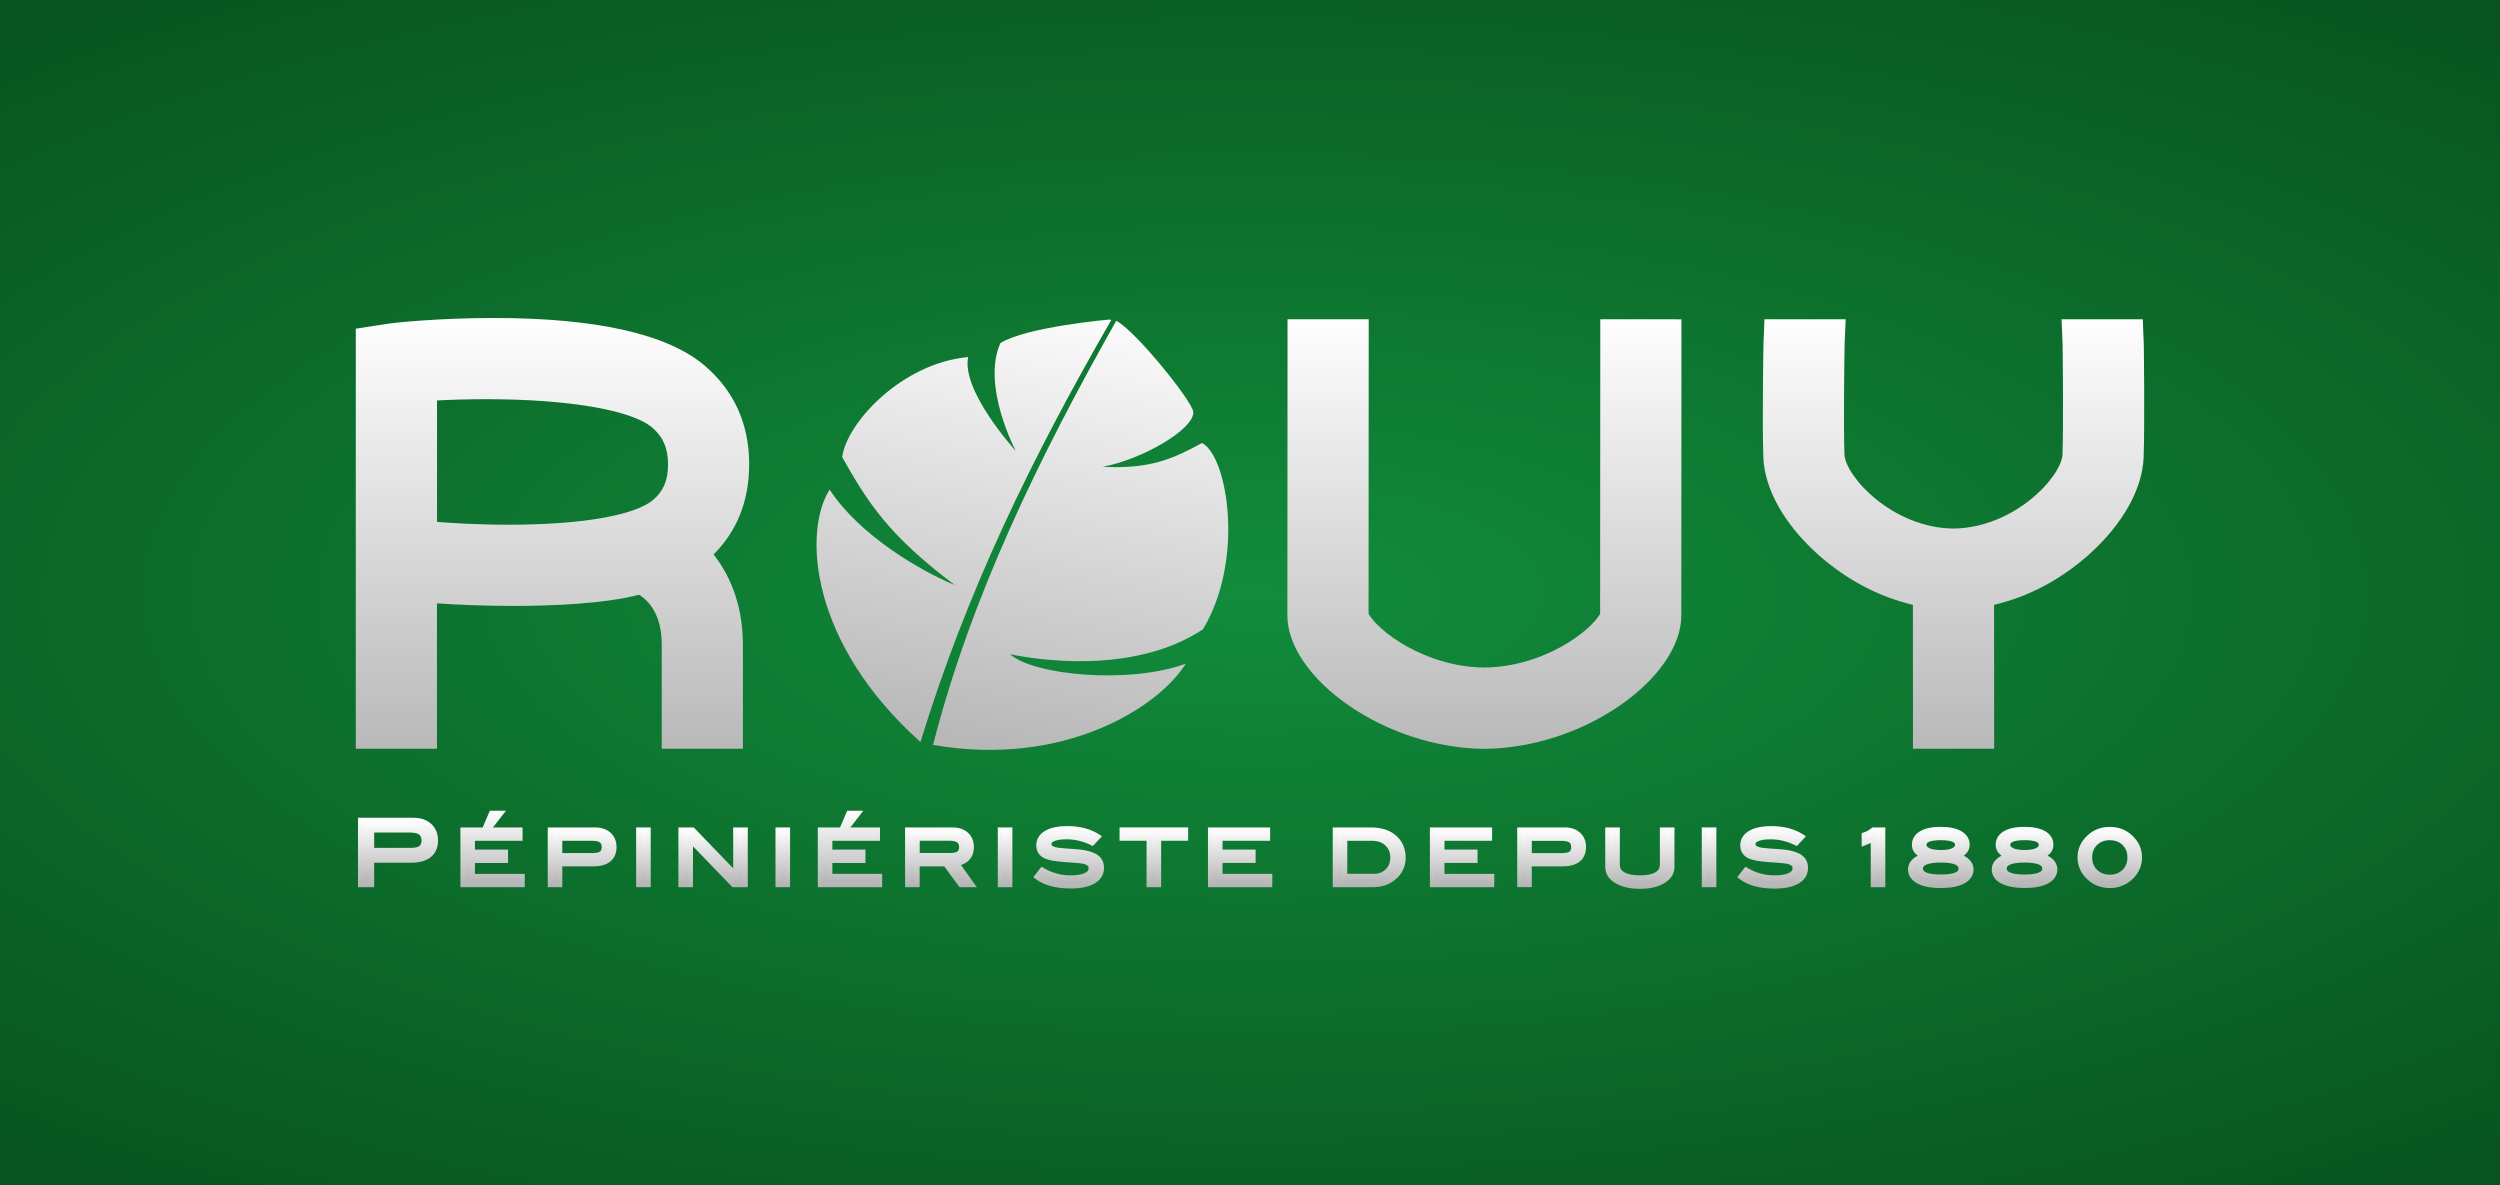
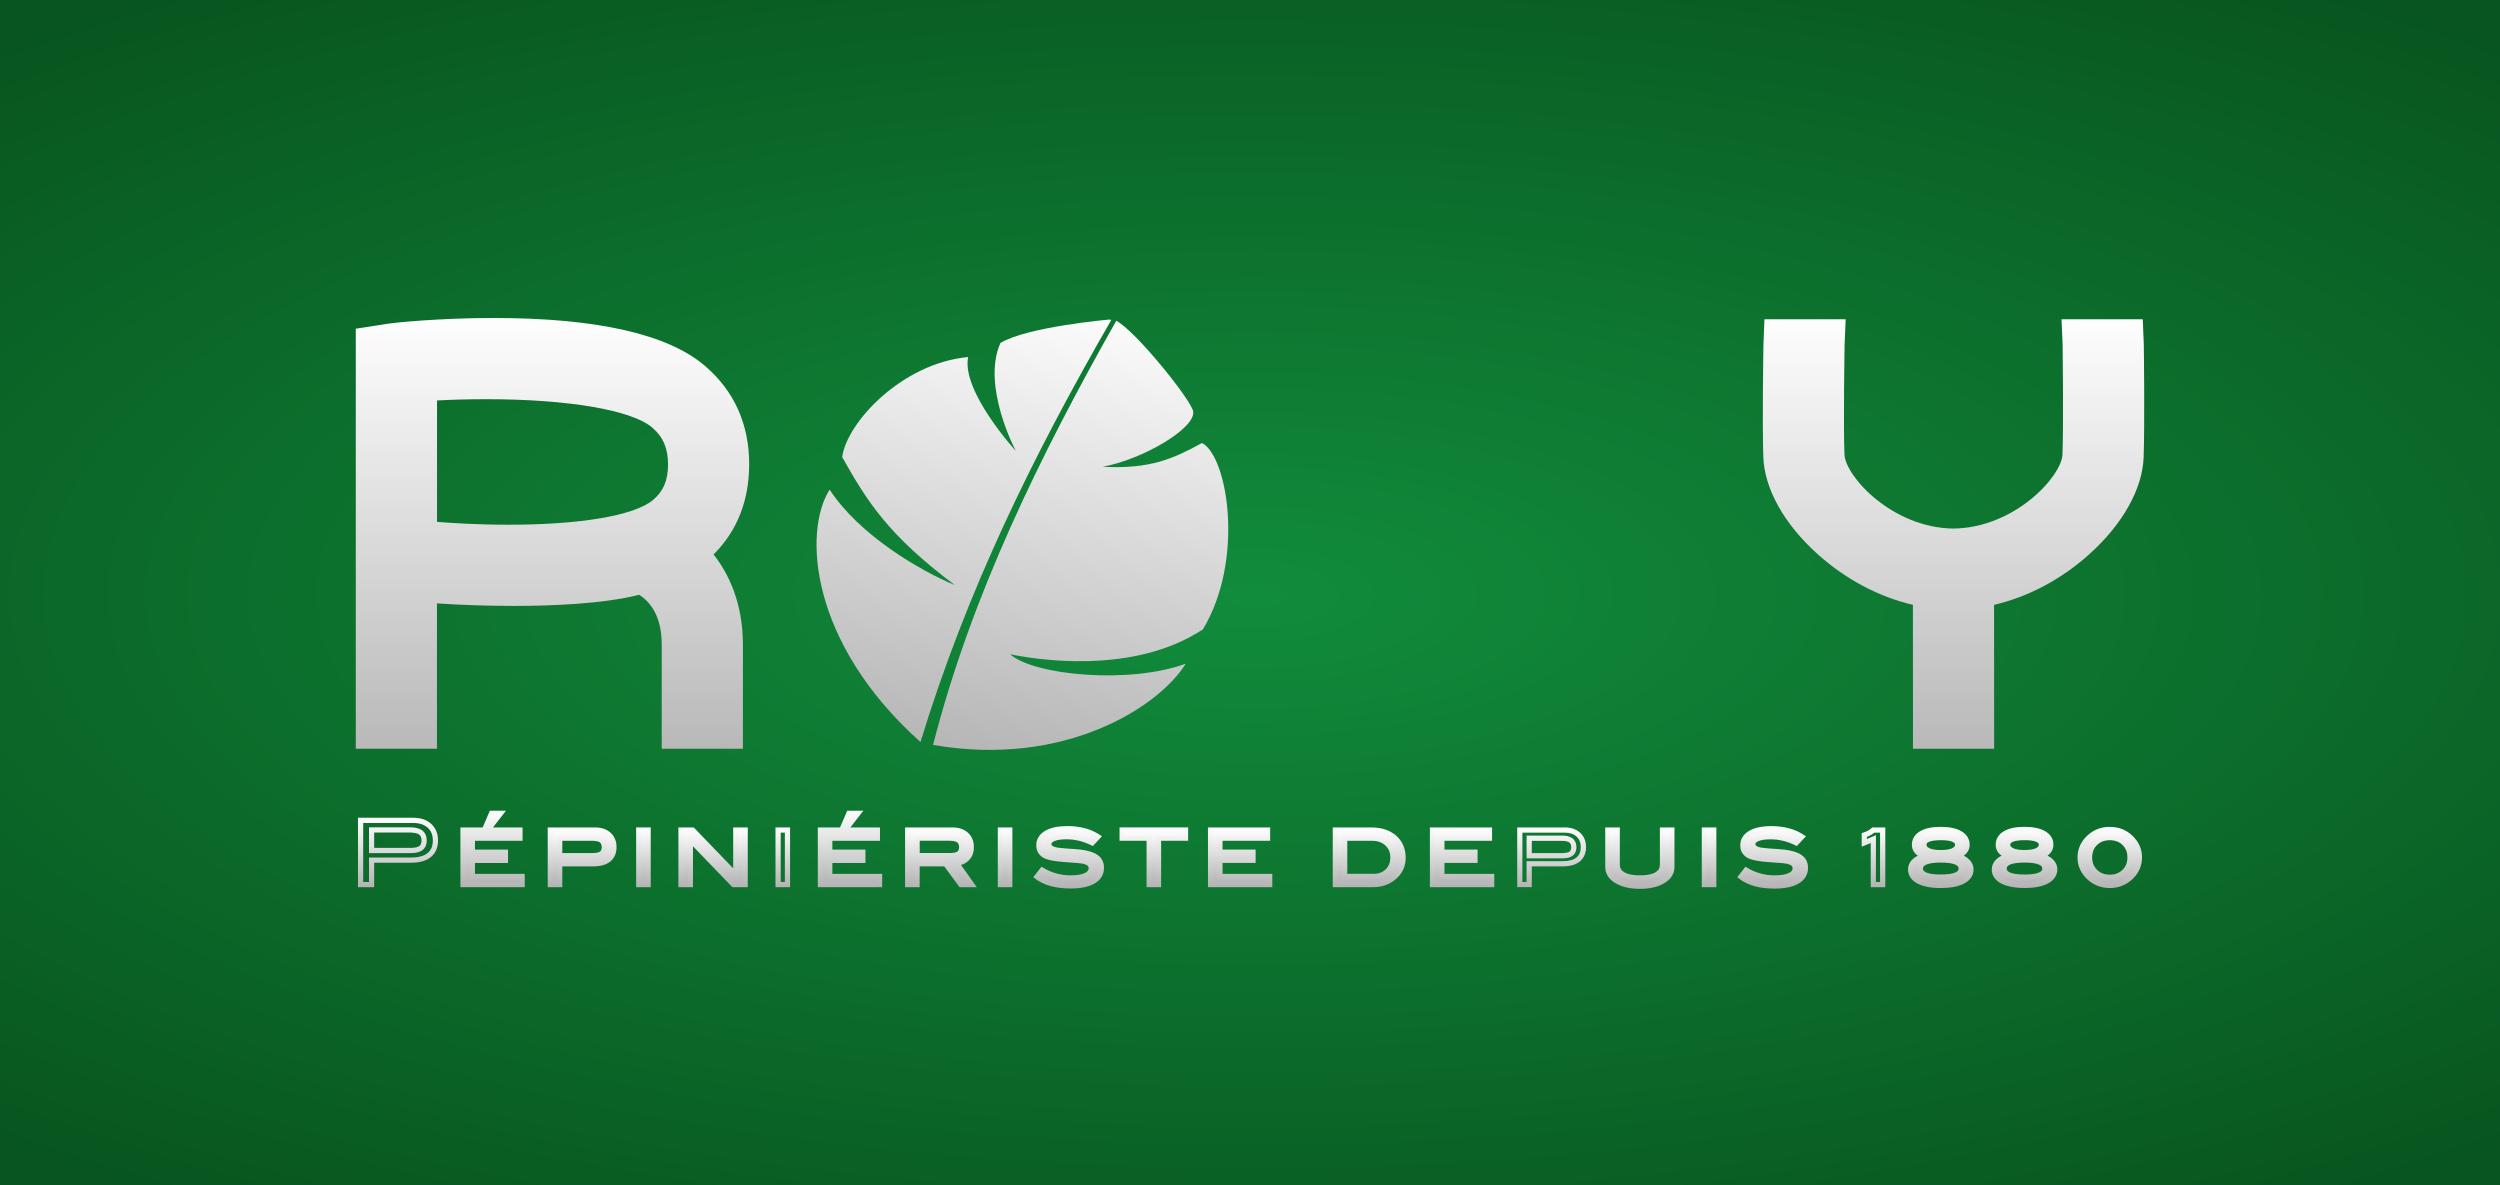
<svg xmlns="http://www.w3.org/2000/svg" xmlns:xlink="http://www.w3.org/1999/xlink" viewBox="0 0 800.81 379.72">
  <rect x="0" y="0" width="800.81" height="379.72" fill="#333333" stroke="none" />
  <defs>
    <style>.cls-1 {
fill: url(#linear-gradient-38);
}
.cls-1, .cls-2, .cls-3, .cls-4, .cls-5, .cls-6, .cls-7, .cls-8, .cls-9, .cls-10, .cls-11, .cls-12, .cls-13, .cls-14, .cls-15, .cls-16, .cls-17, .cls-18, .cls-19, .cls-20, .cls-21, .cls-22, .cls-23, .cls-24, .cls-25, .cls-26, .cls-27, .cls-28, .cls-29, .cls-30, .cls-31, .cls-32, .cls-33, .cls-34, .cls-35, .cls-36, .cls-37, .cls-38, .cls-39, .cls-40, .cls-41, .cls-42, .cls-43, .cls-44, .cls-45, .cls-46, .cls-47, .cls-48, .cls-49, .cls-50 {
stroke-width: 0px;
}
.cls-2 {
fill: url(#linear-gradient-12);
}
.cls-3 {
fill: url(#linear-gradient-17);
}
.cls-4 {
fill: url(#linear-gradient-19);
}
.cls-5 {
fill: url(#linear-gradient-33);
}
.cls-6 {
fill: url(#linear-gradient);
}
.cls-7 {
fill: url(#linear-gradient-21);
}
.cls-8 {
fill: url(#linear-gradient-6);
}
.cls-9 {
fill: url(#linear-gradient-42);
}
.cls-10 {
fill: url(#linear-gradient-15);
}
.cls-11 {
fill: url(#linear-gradient-11);
}
.cls-12 {
fill: url(#linear-gradient-5);
}
.cls-13 {
fill: url(#linear-gradient-31);
}
.cls-14 {
fill: url(#linear-gradient-34);
}
.cls-15 {
fill: url(#linear-gradient-41);
}
.cls-16 {
fill: url(#linear-gradient-40);
}
.cls-17 {
fill: url(#linear-gradient-13);
}
.cls-18 {
fill: url(#linear-gradient-23);
}
.cls-19 {
fill: url(#linear-gradient-25);
}
.cls-20 {
fill: url(#linear-gradient-43);
}
.cls-21 {
fill: url(#linear-gradient-16);
}
.cls-22 {
fill: url(#linear-gradient-22);
}
.cls-23 {
fill: url(#linear-gradient-35);
}
.cls-24 {
fill: url(#linear-gradient-32);
}
.cls-25 {
fill: url(#linear-gradient-20);
}
.cls-26 {
fill: url(#linear-gradient-14);
}
.cls-27 {
fill: url(#linear-gradient-2);
}
.cls-28 {
fill: url(#linear-gradient-45);
}
.cls-29 {
fill: url(#linear-gradient-7);
}
.cls-30 {
fill: url(#linear-gradient-39);
}
.cls-31 {
fill: url(#linear-gradient-3);
}
.cls-32 {
fill: url(#linear-gradient-9);
}
.cls-33 {
fill: url(#linear-gradient-27);
}
.cls-34 {
fill: url(#radial-gradient);
}
.cls-35 {
fill: url(#linear-gradient-36);
}
.cls-36 {
fill: url(#linear-gradient-48);
}
.cls-37 {
fill: url(#linear-gradient-49);
}
.cls-38 {
fill: url(#linear-gradient-8);
}
.cls-39 {
fill: url(#linear-gradient-47);
}
.cls-40 {
fill: url(#linear-gradient-24);
}
.cls-41 {
fill: url(#linear-gradient-26);
}
.cls-42 {
fill: url(#linear-gradient-18);
}
.cls-43 {
fill: url(#linear-gradient-30);
}
.cls-44 {
fill: url(#linear-gradient-44);
}
.cls-45 {
fill: url(#linear-gradient-29);
}
.cls-46 {
fill: url(#linear-gradient-46);
}
.cls-47 {
fill: url(#linear-gradient-28);
}
.cls-48 {
fill: url(#linear-gradient-10);
}
.cls-49 {
fill: url(#linear-gradient-4);
}
.cls-50 {
fill: url(#linear-gradient-37);
}</style>
    <radialGradient id="radial-gradient" cx="537.18" cy="214.91" fx="537.18" fy="214.91" r="699.03" gradientTransform="translate(-60.01 117.36) scale(.86 .34)" gradientUnits="userSpaceOnUse">
      <stop offset="0" stop-color="#118c3c" />
      <stop offset="1" stop-color="#08551f" />
    </radialGradient>
    <linearGradient id="linear-gradient" x1="176.98" y1="99.77" x2="176.98" y2="250.78" gradientUnits="userSpaceOnUse">
      <stop offset="0" stop-color="#fff" />
      <stop offset="1" stop-color="#b3b3b3" />
    </linearGradient>
    <linearGradient id="linear-gradient-2" x1="475.49" y1="99.77" x2="475.49" y2="250.78" xlink:href="#linear-gradient" />
    <linearGradient id="linear-gradient-3" x1="625.75" y1="99.77" x2="625.75" y2="250.78" xlink:href="#linear-gradient" />
    <linearGradient id="linear-gradient-4" x1="128.53" y1="-50.05" x2="128.53" y2="107.23" gradientTransform="translate(155.56 113.27) rotate(9.08) scale(1.21 1.01) skewX(4.49)" xlink:href="#linear-gradient" />
    <linearGradient id="linear-gradient-5" x1="163.24" y1="-50.21" x2="163.24" y2="107.07" gradientTransform="translate(155.56 113.27) rotate(9.08) scale(1.21 1.01) skewX(4.49)" xlink:href="#linear-gradient" />
    <linearGradient id="linear-gradient-6" x1="127.49" y1="262.79" x2="127.49" y2="283.36" xlink:href="#linear-gradient" />
    <linearGradient id="linear-gradient-7" x1="127.49" y1="261.96" x2="127.49" y2="284.19" xlink:href="#linear-gradient" />
    <linearGradient id="linear-gradient-8" x1="157.78" y1="260.53" x2="157.78" y2="283.36" xlink:href="#linear-gradient" />
    <linearGradient id="linear-gradient-9" x1="157.78" y1="259.7" x2="157.78" y2="284.19" xlink:href="#linear-gradient" />
    <linearGradient id="linear-gradient-10" x1="186.47" y1="265.89" x2="186.47" y2="283.36" xlink:href="#linear-gradient" />
    <linearGradient id="linear-gradient-11" x1="186.47" y1="265.05" x2="186.47" y2="284.19" xlink:href="#linear-gradient" />
    <linearGradient id="linear-gradient-12" x1="206.1" y1="265.89" x2="206.1" y2="283.36" xlink:href="#linear-gradient" />
    <linearGradient id="linear-gradient-13" x1="206.1" y1="265.05" x2="206.1" y2="284.19" xlink:href="#linear-gradient" />
    <linearGradient id="linear-gradient-14" x1="228.42" y1="265.89" x2="228.42" y2="283.36" xlink:href="#linear-gradient" />
    <linearGradient id="linear-gradient-15" x1="228.42" y1="265.05" x2="228.42" y2="284.19" xlink:href="#linear-gradient" />
    <linearGradient id="linear-gradient-16" x1="250.75" y1="265.89" x2="250.75" y2="283.36" xlink:href="#linear-gradient" />
    <linearGradient id="linear-gradient-17" x1="250.75" y1="265.05" x2="250.75" y2="284.19" xlink:href="#linear-gradient" />
    <linearGradient id="linear-gradient-18" x1="272.27" y1="260.53" x2="272.27" y2="283.36" xlink:href="#linear-gradient" />
    <linearGradient id="linear-gradient-19" x1="272.27" y1="259.7" x2="272.27" y2="284.19" xlink:href="#linear-gradient" />
    <linearGradient id="linear-gradient-20" x1="301.03" y1="265.89" x2="301.03" y2="283.36" xlink:href="#linear-gradient" />
    <linearGradient id="linear-gradient-21" x1="301.42" y1="265.05" x2="301.42" y2="284.19" xlink:href="#linear-gradient" />
    <linearGradient id="linear-gradient-22" x1="321.96" y1="265.89" x2="321.96" y2="283.36" xlink:href="#linear-gradient" />
    <linearGradient id="linear-gradient-23" x1="321.96" y1="265.05" x2="321.96" y2="284.19" xlink:href="#linear-gradient" />
    <linearGradient id="linear-gradient-24" x1="342.48" y1="265.45" x2="342.48" y2="283.77" xlink:href="#linear-gradient" />
    <linearGradient id="linear-gradient-25" x1="342.31" y1="264.62" x2="342.31" y2="284.6" xlink:href="#linear-gradient" />
    <linearGradient id="linear-gradient-26" x1="369.61" y1="265.89" x2="369.61" y2="283.36" xlink:href="#linear-gradient" />
    <linearGradient id="linear-gradient-27" x1="369.6" y1="265.05" x2="369.6" y2="284.19" xlink:href="#linear-gradient" />
    <linearGradient id="linear-gradient-28" x1="397.25" y1="265.89" x2="397.25" y2="283.36" xlink:href="#linear-gradient" />
    <linearGradient id="linear-gradient-29" x1="397.25" y1="265.05" x2="397.25" y2="284.19" xlink:href="#linear-gradient" />
    <linearGradient id="linear-gradient-30" x1="438.59" y1="265.89" x2="438.59" y2="283.36" xlink:href="#linear-gradient" />
    <linearGradient id="linear-gradient-31" x1="438.59" y1="265.05" x2="438.59" y2="284.19" xlink:href="#linear-gradient" />
    <linearGradient id="linear-gradient-32" x1="468.34" y1="265.89" x2="468.34" y2="283.36" xlink:href="#linear-gradient" />
    <linearGradient id="linear-gradient-33" x1="468.34" y1="265.05" x2="468.34" y2="284.19" xlink:href="#linear-gradient" />
    <linearGradient id="linear-gradient-34" x1="497.02" y1="265.89" x2="497.02" y2="283.36" xlink:href="#linear-gradient" />
    <linearGradient id="linear-gradient-35" x1="497.02" y1="265.05" x2="497.02" y2="284.19" xlink:href="#linear-gradient" />
    <linearGradient id="linear-gradient-36" x1="525.28" y1="265.89" x2="525.28" y2="283.89" xlink:href="#linear-gradient" />
    <linearGradient id="linear-gradient-37" x1="525.28" y1="265.05" x2="525.28" y2="284.72" xlink:href="#linear-gradient" />
    <linearGradient id="linear-gradient-38" x1="547.46" y1="265.89" x2="547.46" y2="283.36" xlink:href="#linear-gradient" />
    <linearGradient id="linear-gradient-39" x1="547.45" y1="265.05" x2="547.45" y2="284.19" xlink:href="#linear-gradient" />
    <linearGradient id="linear-gradient-40" x1="567.98" y1="265.45" x2="567.98" y2="283.77" xlink:href="#linear-gradient" />
    <linearGradient id="linear-gradient-41" x1="567.8" y1="264.62" x2="567.8" y2="284.6" xlink:href="#linear-gradient" />
    <linearGradient id="linear-gradient-42" x1="600.12" y1="265.89" x2="600.12" y2="283.36" xlink:href="#linear-gradient" />
    <linearGradient id="linear-gradient-43" x1="600.12" y1="265.05" x2="600.12" y2="284.19" xlink:href="#linear-gradient" />
    <linearGradient id="linear-gradient-44" x1="621.68" y1="265.7" x2="621.68" y2="283.62" xlink:href="#linear-gradient" />
    <linearGradient id="linear-gradient-45" x1="621.68" y1="264.86" x2="621.68" y2="284.46" xlink:href="#linear-gradient" />
    <linearGradient id="linear-gradient-46" x1="648.5" y1="265.7" x2="648.5" y2="283.62" xlink:href="#linear-gradient" />
    <linearGradient id="linear-gradient-47" x1="648.5" y1="264.86" x2="648.5" y2="284.46" xlink:href="#linear-gradient" />
    <linearGradient id="linear-gradient-48" x1="675.81" y1="265.7" x2="675.81" y2="283.62" xlink:href="#linear-gradient" />
    <linearGradient id="linear-gradient-49" x1="675.81" y1="264.86" x2="675.81" y2="284.46" xlink:href="#linear-gradient" />
  </defs>
  <g id="Calque_4" data-name="Calque 4">
    <rect class="cls-34" width="800.81" height="379.72" />
  </g>
  <g id="Calque_2_-_copie" data-name="Calque 2 - copie">
    <g>
      <path class="cls-6" d="m239.98 148.77c0-12.89-4.76-23.5-14.14-31.55-11.88-10.19-34.65-15.36-67.68-15.36-17.61.0-31.77 1.51-33.16 1.73l-4.24.65-5.09.79-1.7.26v134.55h26v-46.56c7.49.51 16.51.81 24.61.81 12.01.0 28.6-.63 40.18-3.57 3.44 2.22 7.21 6.75 7.21 15.93v33.39h26v-33.39c0-13.69-4.85-23.07-9.39-28.85 7.56-7.55 11.39-17.23 11.39-28.82zm-1e2-20.49c3.81-.21 9.24-.41 15.84-.41 26.21.0 46.56 3.48 53.1 9.09 3.51 3.01 5.07 6.65 5.07 11.81s-1.51 8.63-4.88 11.44c-5.92 4.93-23.15 7.87-46.08 7.87-10.14.0-18.62-.55-23.04-.91v-38.9z" />
-       <path class="cls-27" d="m536.61 102.26h-24v8l-.05 86.35c-.53 1.04-3.37 5.06-10.47 9.4-4.7 2.87-14.41 7.71-26.64 7.82-12.18-.11-21.9-4.95-26.6-7.82-7.08-4.33-9.93-8.34-10.47-9.4l.05-86.34v-6-2h-26v2 6l-.05 86.91c0 9.64 7.49 20.51 20.04 29.06 12.39 8.45 27.88 13.41 42.5 13.62h.07.17.83c14.65-.21 30.14-5.17 42.53-13.62 12.55-8.55 20.04-19.41 20.04-29.05l.04-86.9v-6-2h-2z" />
      <path class="cls-31" d="m686.69 109.94-.23-5.76-.08-1.92h-26.02l.09 2.09.26 6.14c.01.98.31 24.95-.04 35.04-.25 6.98-15.23 23.55-34.95 23.78-19.67-.23-34.65-16.81-34.9-23.78-.36-10.09.03-34.12.05-35.03l.26-6.16.09-2.08H565.2l-.08 1.92-.23 5.76c-.03.79-.44 25.44-.05 36.51.36 10.13 6.69 21.45 17.37 31.04 8.98 8.07 19.51 13.67 30.54 16.26l.02 38.09v6 2h26v-8.01l-.02-38.08c11.03-2.58 21.56-8.18 30.54-16.25 10.68-9.6 17.01-20.91 17.37-31.05.38-10.92.07-35.83.04-36.51z" />
      <g>
        <path class="cls-49" d="m355.39 102.35s-26.46 2.32-34.93 7.52c-6.15 13.76 4.92 34.57 4.92 34.57s-17.47-19.09-15.26-30.07c-21.28 1.98-38.89 21.02-40.35 32.05 8.15 14.41 14.64 24.87 36.08 41-11.18-4.65-30.53-15.94-40.1-30.58-8.48 13.32-6.56 48.97 29.1 80.85 14.82-48.4 35.65-91.01 61.12-135.19-.21-.07-.4-.13-.57-.14z" />
        <path class="cls-12" d="m385.32 201.6c13.45-22.33 7.93-55.49-.29-59.7-9.15 5.02-16.59 8.43-31.84 7.62 12.78-2.33 29.63-12.22 29.03-17.64-.39-3.46-18.4-25.87-24.66-29.13-24.38 43.2-46.39 87.87-58.68 135.86 42.16 7.34 72.38-12.18 80.95-26.02-18.07 6.65-48.76 3.73-56.28-3.03 7.85 1.65 39.29 6.87 61.78-7.97z" />
      </g>
    </g>
    <g>
      <g>
-         <path class="cls-8" d="m132.39 262.79c2.18.0 3.9.58 5.18 1.75s1.91 2.73 1.91 4.67c0 2.05-.66 3.61-1.99 4.69-1.32 1.08-3.25 1.62-5.78 1.62h-12.69v7.84h-3.53v-20.57h16.89zm-.62 9.66c2.73.0 4.09-1.06 4.09-3.18.0-2.27-1.44-3.41-4.33-3.41h-12.51v6.59h12.74z" />
        <path class="cls-29" d="m114.67 284.19v-22.24h17.73v1.67h-16.06v18.9h1.86v-7.84h13.52c2.42.0 4.14-.52 5.25-1.43h0c1.11-.92 1.67-2.17 1.68-4.04h0c-.01-1.77-.55-3.05-1.64-4.06h0c-1.1-1-2.58-1.52-4.62-1.53h0v-1.67c2.32.0 4.29.63 5.74 1.97h0c1.46 1.32 2.19 3.16 2.18 5.29h0c.01 2.22-.75 4.09-2.3 5.33h0c-1.53 1.25-3.67 1.81-6.31 1.81h-11.85v7.84h-5.2zm3.53-10.91v-8.26h13.34c1.54.0 2.82.3 3.76 1.03h0c.95.74 1.41 1.91 1.39 3.21h0c.02 1.23-.43 2.34-1.34 3.04h0c-.9.7-2.11.96-3.58.97h0v-1.67c2.57-.12 3.17-.69 3.26-2.34h0c-.09-1.82-.78-2.45-3.49-2.58h-11.68v4.92h11.91v1.67h-13.58z" />
      </g>
      <g>
        <path class="cls-38" d="m167.26 283.36h-18.95v-17.47h18.25v2.61h-15.25v4.49h10.6v2.6h-10.6v5.17h15.95v2.6zm-6.9-22.83-3.1 4h-1.52l1.72-4h2.9z" />
        <path class="cls-32" d="m147.48 284.19v-19.14h7.13l2.3-5.35h3.45v.83-.83h1.7l-4.15 5.35h9.48v4.28h-15.25v2.82h10.6v4.28h-10.6v3.49h15.95v4.28h-20.61zm19.78-.83v-.83.83h0zm-18.11-.83h17.28v-.94h-15.95v-6.83h10.6v-.94h-10.6v-6.16h15.25v-.94h-16.58v15.8h0zm8.05-19.26 1.47-1.9h-.65l-.82 1.9h0z" />
      </g>
      <g>
        <path class="cls-48" d="m190.63 265.89c1.85.0 3.32.5 4.4 1.48 1.08.99 1.62 2.31 1.62 3.97s-.56 3.06-1.69 3.98c-1.12.92-2.76 1.37-4.91 1.37h-10.77v6.66h-3v-17.47h14.35zm-.53 8.21c2.32.0 3.48-.9 3.48-2.7.0-1.93-1.23-2.9-3.67-2.9h-10.62v5.6h10.82z" />
        <path class="cls-11" d="m175.45 284.19v-19.14h15.19v1.67h-13.52v15.8h1.33v-6.66h11.61c2.04.0 3.47-.44 4.38-1.19h0c.91-.75 1.37-1.77 1.38-3.33h0c-.01-1.48-.46-2.52-1.36-3.36h0c-.91-.82-2.13-1.26-3.83-1.26h0v-1.67c1.99.0 3.7.55 4.96 1.7h0c1.26 1.15 1.91 2.75 1.9 4.59h0c.01 1.9-.65 3.54-1.99 4.62h0c-1.34 1.09-3.18 1.56-5.44 1.56h-9.94v6.67h-4.67zm3-9.27v-7.27h11.46c1.33.0 2.44.26 3.27.9h0c.84.66 1.25 1.7 1.24 2.83h0c.01 1.07-.38 2.07-1.19 2.69h0c-.8.62-1.86.84-3.12.85h0v-1.67c2.16-.12 2.55-.53 2.64-1.87h0c-.09-1.48-.56-1.93-2.84-2.06h-9.79v3.93h9.99v1.67h-11.66z" />
      </g>
      <g>
        <path class="cls-2" d="m207.6 283.36h-3v-17.47h3v17.47z" />
        <path class="cls-17" d="m203.77 284.19v-19.14h4.67v19.14h-4.67zm3.83-.84v-.84.84h0zm-2.16-.84h1.33v-15.8h-1.33v15.8h0z" />
      </g>
      <g>
        <path class="cls-26" d="m238.7 283.36h-3.73l-13.82-14.33v14.33h-3v-17.47h3.72l13.82 14.34v-14.34h3v17.47z" />
        <path class="cls-10" d="m234.61 284.19-12.63-13.09v13.09h-4.67v-19.14h4.91l12.64 13.1v-13.1h4.67v19.14h-4.92zm4.09-.83v-.83.83h0zm-3.38-.83h2.54v-15.8h-1.33v15.57l-15.01-15.57h-2.54v15.8h1.33v-15.56l15.01 15.56h0z" />
      </g>
      <g>
-         <path class="cls-21" d="m252.25 283.36h-3v-17.47h3v17.47z" />
        <path class="cls-3" d="m248.41 284.19v-19.14h4.67v19.14h-4.67zm3.83-.84v-.84.84h0zm-2.16-.84h1.33v-15.8h-1.33v15.8h0z" />
      </g>
      <g>
        <path class="cls-42" d="m281.74 283.36h-18.95v-17.47h18.24v2.61h-15.25v4.49h10.6v2.6h-10.6v5.17h15.95v2.6zm-6.9-22.83-3.1 4h-1.52l1.73-4h2.9z" />
        <path class="cls-4" d="m261.96 284.19v-19.14h7.12l2.31-5.35h3.45v.83-.83h1.7l-4.14 5.35h9.48v4.28h-15.25v2.82h10.6v4.28h-10.6v3.49h15.95v4.28h-20.61zm19.78-.83v-.83.83h0zm-18.11-.83h17.28v-.94h-15.95v-6.83h10.59v-.94h-10.59v-6.16h15.25v-.94h-16.58v15.8h0zm8.04-19.26 1.47-1.9h-.65l-.82 1.9h0z" />
      </g>
      <g>
        <path class="cls-25" d="m311.29 283.36h-3.49l-4.9-6.66h-9.13v6.66h-3v-17.47h14.27c1.9.0 3.39.5 4.47 1.48 1.08.99 1.63 2.33 1.63 4.02.0 1.48-.44 2.67-1.33 3.57-.82.84-1.94 1.37-3.37 1.59l4.85 6.8zm-6.7-9.26c2.32.0 3.47-.9 3.47-2.7.0-1.93-1.25-2.9-3.75-2.9h-10.55v5.6h10.82z" />
        <path class="cls-7" d="m307.37 284.19-4.9-6.66h-7.88v6.66h-4.67v-19.14h15.11c2.04.0 3.77.54 5.04 1.7h0c1.27 1.15 1.9 2.77 1.89 4.64h0c0 1.64-.51 3.09-1.56 4.15h0c-.69.71-1.56 1.22-2.57 1.54h0l4.13 5.79-.68.49v-.83.83l.68-.49.94 1.32h-5.53zm-4.05-8.33 4.9 6.66h1.45l-4.69-6.58 1.34-.21c1.3-.2 2.24-.67 2.91-1.35h0c.71-.74 1.08-1.67 1.09-2.99h0c0-1.52-.46-2.57-1.35-3.41h0c-.9-.82-2.15-1.26-3.91-1.26h-13.44v15.8h1.33v-6.66h10.39zm-10.39-.94v-7.27h11.39c1.35.0 2.47.26 3.32.9h0c.86.65 1.28 1.7 1.26 2.83h0c.01 1.07-.38 2.07-1.19 2.68h0c-.8.62-1.86.85-3.12.85h0v-1.67c2.15-.12 2.55-.53 2.64-1.87h0c-.09-1.46-.58-1.94-2.91-2.06h-9.71v3.93h9.99v1.67h-11.66z" />
      </g>
      <g>
        <path class="cls-22" d="m323.46 283.36h-3v-17.47h3v17.47z" />
        <path class="cls-18" d="m319.62 284.19v-19.14h4.67v19.14h-4.67zm3.84-.83v-.83.83h0zm-2.16-.83h1.33v-15.81h-1.33v15.81h0z" />
      </g>
      <g>
        <path class="cls-40" d="m349.88 269.99c-2.68-1.32-5.42-1.98-8.2-1.98-1.85.0-3.27.21-4.25.63s-1.48 1-1.48 1.74.52 1.33 1.57 1.69c.75.26 1.98.43 3.68.53 2.5.16 4.15.29 4.95.38 2.27.29 3.94.83 5.02 1.62s1.63 1.91 1.63 3.36c0 1.85-.85 3.28-2.55 4.3-1.7 1.01-4.14 1.52-7.32 1.52-4.62.0-8.21-.98-10.78-2.95l1.65-2.1c2.83 1.67 5.88 2.51 9.15 2.51 2.12.0 3.76-.28 4.93-.84 1.12-.54 1.68-1.3 1.68-2.25.0-1.11-.73-1.85-2.2-2.22-.77-.19-2.83-.4-6.2-.6-2.98-.19-5.07-.58-6.27-1.16-1.4-.67-2.1-1.81-2.1-3.4s.8-2.94 2.39-3.88c1.59-.95 3.84-1.42 6.74-1.42 3.9.0 7.16.86 9.8 2.58l-1.83 1.96z" />
        <path class="cls-19" d="m331.65 281.49-.67-.51 2.62-3.34.64.37c2.71 1.6 5.6 2.39 8.72 2.39h0c2.04.0 3.57-.28 4.56-.76h0c.95-.5 1.19-.91 1.2-1.5h0c-.03-.67-.27-1.03-1.57-1.41h0c-.61-.16-2.71-.38-6.05-.58h0c-3.03-.21-5.18-.57-6.58-1.24h0c-1.65-.76-2.61-2.32-2.57-4.15h0c-.02-1.93 1.02-3.57 2.79-4.6h0c1.79-1.07 4.18-1.54 7.16-1.54h0c4.02.0 7.46.89 10.25 2.72h0l.83.54-2.5 2.68-.42.45-.55-.27c-2.58-1.27-5.18-1.89-7.83-1.89h0c-1.79.0-3.12.21-3.92.56h0c-.84.39-.96.66-.97.97h0c.02.33.1.56 1.01.9h0c.6.21 1.79.39 3.46.49h0c2.51.16 4.15.29 5 .39h0c2.34.3 4.13.85 5.41 1.77h0c1.3.92 1.98 2.38 1.97 4.03h0c.02 2.11-1.05 3.91-2.96 5.01h0c-1.9 1.13-4.48 1.63-7.75 1.63h0c-4.73.0-8.51-1-11.28-3.11h0zm11.28 1.45c3.09.0 5.4-.51 6.9-1.4h0c1.5-.92 2.12-2 2.14-3.58h0c-.02-1.24-.41-2.03-1.28-2.68h0c-.9-.66-2.45-1.19-4.63-1.46h0c-.76-.09-2.41-.22-4.9-.38h0c-1.74-.1-3-.27-3.89-.57h0c-1.2-.36-2.17-1.26-2.14-2.48h0c-.01-1.16.86-2.06 1.98-2.51h0c1.16-.48 2.66-.69 4.58-.69h0c2.72.0 5.4.6 8 1.8h0l.7-.75c-2.32-1.28-5.13-1.93-8.48-1.93h0c-2.81.0-4.92.46-6.31 1.31h0c-1.41.86-1.96 1.81-1.98 3.17h0c.04 1.35.48 2.06 1.63 2.65h0c1 .49 3.03.89 5.96 1.07h0c3.39.21 5.42.41 6.35.63h0c1.63.35 2.87 1.48 2.83 3.03h0c.02 1.31-.86 2.4-2.14 3h0c-1.35.64-3.1.92-5.29.93h0c-3.17.0-6.16-.76-8.94-2.26h0l-.66.84c2.32 1.5 5.49 2.29 9.57 2.29h0zm6.95-12.94.37-.75-.37.75h0z" />
      </g>
      <g>
        <path class="cls-41" d="m379.75 268.49h-8.65v14.86h-3v-14.86h-8.65v-2.61h20.3v2.61z" />
        <path class="cls-33" d="m367.27 284.19v-14.87h-8.65v-4.28h21.97v4.28h-8.65v14.87h-4.67zm-6.98-16.54h8.65v14.87h1.33v-14.87h8.65v-.93h-18.63v.93h0zm19.47.84v-.84.84h0z" />
      </g>
      <g>
        <path class="cls-47" d="m406.72 283.36h-18.95v-17.47h18.25v2.61h-15.25v4.49h10.6v2.6h-10.6v5.17h15.95v2.6z" />
        <path class="cls-45" d="m386.94 284.19v-19.14h19.92v4.27h-15.25v2.82h10.6v4.28h-10.6v3.49h15.94v4.28h-20.62zm19.78-.84v-.83.83h0zm-18.12-.83h17.28v-.94h-15.95v-6.83h10.6v-.94h-10.6v-6.16h15.25v-.93H388.6v15.8h0z" />
      </g>
      <g>
        <path class="cls-43" d="m439.2 265.89c3.15.0 5.64.81 7.49 2.42s2.76 3.79 2.76 6.51c0 2.49-.98 4.57-2.92 6.22-1.82 1.54-4.07 2.32-6.75 2.32h-12.03v-17.47h11.45zm.83 14.87c1.8.0 3.28-.56 4.44-1.68s1.74-2.57 1.74-4.33c0-1.87-.62-3.38-1.86-4.53s-2.87-1.72-4.89-1.72h-8.7v12.26h9.27z" />
        <path class="cls-13" d="m439.77 284.19h-12.86v-19.14h12.29v1.67h-10.62v15.8h11.19c2.53.0 4.55-.71 6.21-2.12h0c1.79-1.53 2.62-3.32 2.63-5.58h0c-.01-2.54-.82-4.41-2.48-5.88h0c-1.66-1.45-3.92-2.21-6.94-2.22h0v-1.67c3.29.0 6.01.86 8.03 2.63h0c2.03 1.76 3.06 4.23 3.05 7.13h0c.01 2.71-1.11 5.08-3.22 6.86h0c-1.97 1.68-4.44 2.52-7.27 2.52h-.02zm.25-2.61v-1.67c1.62.0 2.85-.48 3.85-1.45h0c.99-.97 1.47-2.15 1.48-3.72h0c0-1.69-.53-2.92-1.59-3.92h0c-1.07-.99-2.46-1.49-4.32-1.5h-7.87v10.59h8.44v1.67H429.9v-13.93h9.53c2.17.0 4.04.64 5.45 1.95h0c1.42 1.3 2.14 3.09 2.13 5.14h0c.01 1.94-.67 3.65-1.99 4.92h0c-1.3 1.27-3.02 1.92-4.97 1.92h-.04z" />
      </g>
      <g>
        <path class="cls-24" d="m477.81 283.36h-18.95v-17.47h18.25v2.61h-15.25v4.49h10.6v2.6h-10.6v5.17h15.95v2.6z" />
        <path class="cls-5" d="m458.03 284.19v-19.14h19.92v4.27H462.7v2.82h10.6v4.28h-10.6v3.49h15.95v4.28h-20.62zm19.79-.83v-.84.84h0zm-18.12-.84h17.28v-.94h-15.95v-6.83h10.6v-.94h-10.6v-6.15h15.25v-.94H459.7v15.8h0z" />
      </g>
      <g>
-         <path class="cls-14" d="m501.19 265.89c1.85.0 3.32.5 4.4 1.48 1.08.99 1.62 2.31 1.62 3.97s-.56 3.06-1.69 3.98-2.76 1.37-4.91 1.37h-10.77v6.66h-3v-17.47h14.35zm-.53 8.21c2.32.0 3.47-.9 3.47-2.7.0-1.93-1.22-2.9-3.67-2.9h-10.62v5.6h10.82z" />
        <path class="cls-23" d="m486 284.19v-19.14h15.18v1.67h-13.52v15.8h1.33v-6.66h11.61c2.04.0 3.47-.44 4.38-1.19h0c.91-.75 1.37-1.77 1.38-3.33h0c-.01-1.48-.45-2.52-1.35-3.36h0c-.9-.82-2.13-1.26-3.83-1.27h0v-1.67c1.99.0 3.7.54 4.96 1.7h0c1.27 1.14 1.91 2.75 1.9 4.59h0c.01 1.9-.66 3.55-1.99 4.63h0c-1.34 1.08-3.18 1.56-5.44 1.56h-9.94v6.66H486zm3-9.26v-7.27h11.46c1.33.0 2.44.25 3.27.91h0c.84.65 1.25 1.7 1.24 2.83h0c.01 1.07-.38 2.07-1.19 2.69h0c-.8.62-1.86.84-3.12.85h0v-1.67c2.15-.12 2.55-.53 2.64-1.87h0c-.09-1.48-.56-1.93-2.84-2.06h-9.79v3.93h9.99v1.67H489z" />
      </g>
      <g>
        <path class="cls-35" d="m535.53 277.71c0 1.82-.92 3.29-2.75 4.42-1.87 1.18-4.36 1.77-7.48 1.77s-5.62-.59-7.52-1.77c-1.83-1.14-2.75-2.61-2.75-4.42v-11.82h3v11.12c0 1.37.62 2.42 1.86 3.14 1.24.72 3.04 1.08 5.41 1.08s4.16-.36 5.39-1.08c1.22-.72 1.84-1.77 1.84-3.14v-11.12h3v11.82z" />
        <path class="cls-50" d="m517.34 282.84c-2-1.23-3.16-3.02-3.14-5.13h0v-12.66h4.67v11.96c.03 1.11.42 1.79 1.45 2.42h0c1.04.61 2.71.97 4.99.97h0c2.28.0 3.95-.36 4.96-.97h0c1.01-.63 1.4-1.31 1.43-2.42h0v-11.96h4.67v12.66h0c.02 2.12-1.14 3.92-3.14 5.12h0c-2.05 1.28-4.7 1.89-7.92 1.89h0c-3.22.0-5.88-.61-7.96-1.89h0zm-1.48-5.13c.02 1.5.69 2.64 2.36 3.7h0c1.72 1.07 4.07 1.64 7.08 1.64h0c3.01.0 5.34-.57 7.04-1.64h0c1.66-1.05 2.33-2.19 2.35-3.7h0v-10.99h-1.33v10.29c.02 1.62-.81 3.04-2.25 3.85h0c-1.44.84-3.36 1.2-5.81 1.2h0c-2.45.0-4.39-.37-5.83-1.2h0c-1.45-.81-2.3-2.23-2.28-3.85h0v-10.29h-1.33v10.99h0z" />
      </g>
      <g>
        <path class="cls-1" d="m548.95 283.36h-3v-17.47h3v17.47z" />
        <path class="cls-30" d="m545.12 284.19v-19.14h4.67v19.14h-4.67zm3.84-.84v-.83.83h0zm-2.17-.83h1.33v-15.8h-1.33v15.8h0z" />
      </g>
      <g>
        <path class="cls-16" d="m575.38 269.99c-2.68-1.32-5.42-1.98-8.2-1.98-1.85.0-3.27.21-4.25.63-.99.42-1.48 1-1.48 1.74s.53 1.33 1.57 1.69c.75.26 1.98.43 3.68.53 2.5.16 4.15.29 4.95.38 2.27.29 3.94.83 5.03 1.62 1.08.79 1.62 1.91 1.62 3.36.0 1.85-.85 3.28-2.55 4.3-1.7 1.01-4.14 1.52-7.32 1.52-4.62.0-8.21-.98-10.77-2.95l1.65-2.1c2.83 1.67 5.88 2.51 9.15 2.51 2.12.0 3.76-.28 4.92-.84 1.12-.54 1.67-1.3 1.67-2.25.0-1.11-.73-1.85-2.2-2.22-.77-.19-2.83-.4-6.2-.6-2.98-.19-5.07-.58-6.27-1.16-1.4-.67-2.1-1.81-2.1-3.4s.8-2.94 2.39-3.88c1.59-.95 3.84-1.42 6.74-1.42 3.9.0 7.17.86 9.8 2.58l-1.82 1.96z" />
        <path class="cls-15" d="m557.15 281.49-.67-.51 2.62-3.34.63.37c2.71 1.6 5.6 2.39 8.72 2.39h0c2.05.0 3.57-.28 4.56-.76h0c.95-.5 1.19-.9 1.21-1.49h0c-.04-.67-.27-1.02-1.57-1.41h0c-.61-.16-2.71-.38-6.05-.58h0c-3.03-.21-5.18-.57-6.58-1.24h0c-1.65-.76-2.61-2.32-2.57-4.15h0c-.02-1.93 1.01-3.57 2.79-4.6h0c1.79-1.06 4.18-1.54 7.16-1.54h0c4.02.0 7.46.89 10.26 2.72h0l.83.54-2.5 2.68-.42.45-.55-.27c-2.58-1.27-5.18-1.89-7.83-1.89h0c-1.79.0-3.11.21-3.92.57h0c-.85.39-.96.65-.97.97h0c.02.32.1.55 1.01.9h0c.6.21 1.79.39 3.46.49h0c2.51.16 4.16.29 5 .39h0c2.34.3 4.14.85 5.41 1.77h0c1.29.92 1.99 2.38 1.97 4.03h0c.03 2.12-1.05 3.91-2.96 5.01h0c-1.9 1.13-4.49 1.64-7.75 1.65h0c-4.73.0-8.52-1-11.28-3.12h0zm11.28 1.45c3.1.0 5.4-.51 6.89-1.4h0c1.5-.92 2.12-2 2.15-3.58h0c-.02-1.24-.41-2.02-1.28-2.68h0c-.89-.65-2.45-1.19-4.63-1.46h0c-.76-.09-2.41-.22-4.89-.38h0c-1.74-.1-3.01-.27-3.9-.57h0c-1.2-.36-2.16-1.26-2.14-2.47h0c-.02-1.17.86-2.06 1.98-2.51h0c1.16-.49 2.66-.69 4.58-.69h0c2.72.0 5.4.6 8 1.79h0l.71-.75c-2.32-1.27-5.13-1.93-8.49-1.93h0c-2.81.0-4.91.47-6.31 1.31h0c-1.41.87-1.96 1.81-1.98 3.17h0c.04 1.35.48 2.06 1.63 2.65h0c.99.49 3.03.89 5.96 1.07h0c3.39.21 5.42.41 6.35.63h0c1.63.35 2.87 1.48 2.83 3.03h0c.02 1.31-.86 2.4-2.15 3h0c-1.35.64-3.1.92-5.29.93h0c-3.17.0-6.16-.76-8.94-2.26h0l-.67.84c2.32 1.5 5.49 2.29 9.58 2.29h0zm6.95-12.94.36-.75-.36.75h0z" />
      </g>
      <g>
-         <path class="cls-9" d="m603.07 283.36h-3v-14.57l-2.9 1.21v-2.51c1.09-.34 2.06-.87 2.9-1.59h3v17.47z" />
        <path class="cls-20" d="m599.24 284.19v-14.16l-2.9 1.21v-4.38l.59-.18c.99-.31 1.85-.78 2.6-1.43h0l.23-.2h4.15v19.14h-4.67zm3.83-.83v-.83.83h0zm-2.17-.83h1.33v-15.81h-1.86c-.71.57-1.51 1.02-2.37 1.36h0v.67l2.9-1.21v14.99h0z" />
      </g>
      <g>
        <path class="cls-44" d="m626.89 274.18c1.43.38 2.53.96 3.3 1.71.77.76 1.15 1.62 1.15 2.58.0 1.61-.83 2.87-2.5 3.79-1.67.91-4.05 1.37-7.15 1.37s-5.49-.46-7.16-1.37c-1.67-.92-2.51-2.18-2.51-3.79.0-.96.38-1.82 1.15-2.58.77-.75 1.87-1.33 3.3-1.71-2.13-.68-3.2-1.88-3.2-3.61.0-1.51.73-2.7 2.19-3.57s3.52-1.3 6.19-1.3 4.76.43 6.24 1.3c1.47.87 2.21 2.06 2.21 3.57.0 1.73-1.07 2.94-3.2 3.61zm1.32 4.05c0-1.84-2.17-2.76-6.52-2.76s-6.55.92-6.55 2.76 2.18 2.74 6.55 2.74 6.52-.92 6.52-2.74zm-1.12-7.62c0-1.54-1.8-2.3-5.4-2.3s-5.42.77-5.42 2.3c0 .79.47 1.4 1.4 1.85.93.45 2.28.67 4.02.67s3.09-.23 4.01-.67c.92-.45 1.39-1.06 1.39-1.85z" />
        <path class="cls-28" d="m614.13 282.98c-1.86-.98-2.97-2.6-2.95-4.51h0c0-1.19.5-2.3 1.4-3.17h0c.49-.47 1.07-.88 1.73-1.21h0c-1.2-.84-1.91-2.05-1.88-3.53h0c-.02-1.79.95-3.33 2.6-4.28h0c1.66-.98 3.86-1.42 6.61-1.42h0c2.77.0 4.99.44 6.66 1.42h0c1.66.95 2.65 2.49 2.62 4.28h0c.03 1.47-.68 2.69-1.88 3.53h0c.67.33 1.25.73 1.73 1.21h0c.9.87 1.41 1.98 1.4 3.17h0c.03 1.92-1.08 3.53-2.93 4.51h0c-1.86 1.02-4.37 1.47-7.55 1.48h0c-3.18.0-5.69-.46-7.56-1.48h0zm14.31-1.46c1.49-.85 2.05-1.76 2.07-3.05h0c0-.74-.26-1.34-.9-1.99h0c-.63-.62-1.59-1.14-2.93-1.5h0l-2.74-.75 2.71-.85c1.95-.68 2.58-1.48 2.62-2.82h0c-.02-1.22-.51-2.06-1.8-2.84h0c-1.28-.76-3.21-1.19-5.81-1.19h0c-2.58.0-4.5.43-5.76 1.18h0c-1.27.78-1.76 1.62-1.78 2.84h0c.04 1.34.66 2.15 2.62 2.82h0l2.72.86-2.75.74c-1.34.36-2.3.88-2.93 1.5h0c-.64.64-.89 1.25-.9 1.99h0c.02 1.3.58 2.2 2.08 3.05h0c1.48.82 3.74 1.28 6.76 1.27h0c3.02.0 5.28-.46 6.75-1.27h0zm-11.98-.47c-1.26-.49-2.17-1.54-2.15-2.82h0c-.03-1.29.88-2.35 2.15-2.84h0c1.27-.54 3-.75 5.23-.76h0c2.24.0 3.95.22 5.22.76h0c1.26.5 2.17 1.55 2.14 2.84h0c.03 1.28-.88 2.33-2.14 2.82h0c-1.27.53-2.98.75-5.22.75h0c-2.24.0-3.96-.22-5.23-.75h0zm9.8-1.54c.92-.42 1.1-.74 1.12-1.28h0c-.03-.55-.21-.88-1.12-1.3h0c-.9-.39-2.46-.63-4.57-.63h0c-2.12.0-3.68.24-4.59.63h0c-.92.43-1.1.75-1.13 1.3h0c.03.54.21.86 1.13 1.28h0c.91.39 2.47.62 4.59.62h0c2.11.0 3.67-.23 4.57-.62h0zm-8.96-6.31c-1.09-.5-1.89-1.45-1.87-2.61h0c-.03-1.13.79-2.08 1.87-2.49h0c1.09-.46 2.53-.64 4.39-.65h0c1.86.0 3.29.19 4.38.65h0c1.08.42 1.88 1.36 1.86 2.49h0c.02 1.15-.77 2.1-1.86 2.6h0c-1.11.54-2.56.75-4.38.75h0c-1.82.0-3.27-.22-4.39-.75h0zm8.03-1.5c.77-.4.9-.67.92-1.1h0c-.03-.4-.12-.61-.84-.96h0c-.72-.31-1.98-.51-3.72-.51h0c-1.75.0-3.02.2-3.74.51h0c-.73.34-.82.56-.85.96h0c.02.42.16.7.93 1.1h0c.75.36 1.99.59 3.66.59h0c1.68.0 2.91-.23 3.65-.59h0z" />
      </g>
      <g>
        <path class="cls-46" d="m653.71 274.18c1.43.38 2.53.96 3.3 1.71.77.76 1.15 1.62 1.15 2.58.0 1.61-.83 2.87-2.5 3.79-1.67.91-4.05 1.37-7.15 1.37s-5.49-.46-7.16-1.37c-1.67-.92-2.51-2.18-2.51-3.79.0-.96.38-1.82 1.15-2.58.77-.75 1.87-1.33 3.3-1.71-2.13-.68-3.2-1.88-3.2-3.61.0-1.51.73-2.7 2.19-3.57s3.52-1.3 6.19-1.3 4.76.43 6.24 1.3 2.21 2.06 2.21 3.57c0 1.73-1.07 2.94-3.2 3.61zm1.33 4.05c0-1.84-2.18-2.76-6.52-2.76s-6.55.92-6.55 2.76 2.18 2.74 6.55 2.74 6.52-.92 6.52-2.74zm-1.12-7.62c0-1.54-1.8-2.3-5.4-2.3s-5.42.77-5.42 2.3c0 .79.46 1.4 1.4 1.85.93.45 2.28.67 4.03.67s3.09-.23 4.01-.67c.93-.45 1.39-1.06 1.39-1.85z" />
        <path class="cls-39" d="m640.95 282.98c-1.86-.98-2.97-2.6-2.94-4.51h0c0-1.19.5-2.3 1.4-3.17h0c.49-.47 1.07-.87 1.74-1.21h0c-1.2-.84-1.91-2.05-1.88-3.53h0c-.02-1.79.95-3.33 2.59-4.28h0c1.66-.98 3.86-1.41 6.61-1.42h0c2.77.0 4.99.44 6.66 1.41h0c1.67.95 2.65 2.49 2.62 4.28h0c.03 1.47-.68 2.69-1.88 3.52h0c.67.33 1.25.73 1.74 1.21h0c.9.87 1.41 1.99 1.4 3.17h0c.02 1.92-1.08 3.53-2.93 4.51h0c-1.86 1.02-4.37 1.48-7.55 1.48h0c-3.18.0-5.69-.46-7.56-1.48h0zm1.75-15.27c-1.27.78-1.75 1.62-1.78 2.84h0c.04 1.34.66 2.15 2.62 2.82h0l2.72.86-2.75.74c-1.34.36-2.3.88-2.93 1.5h0c-.64.64-.89 1.25-.9 1.99h0c.02 1.3.58 2.2 2.08 3.05h0c1.48.81 3.74 1.27 6.76 1.27h0c3.02.0 5.28-.46 6.75-1.27h0c1.48-.85 2.04-1.75 2.07-3.05h0c-.01-.74-.27-1.34-.9-1.99h0c-.63-.62-1.59-1.14-2.93-1.5h0l-2.74-.74 2.7-.86c1.96-.67 2.58-1.48 2.62-2.82h0c-.02-1.22-.51-2.06-1.8-2.84h0c-1.28-.76-3.22-1.19-5.82-1.19h0c-2.58.0-4.5.43-5.76 1.19h0zm.58 13.34c-1.26-.49-2.18-1.54-2.15-2.83h0c-.03-1.29.88-2.34 2.15-2.84h0c1.27-.54 2.99-.75 5.24-.76h0c2.23.0 3.95.22 5.21.76h0c1.26.5 2.17 1.55 2.14 2.84h0c.03 1.28-.88 2.33-2.14 2.83h0c-1.27.52-2.98.75-5.21.75h0c-2.25.0-3.96-.23-5.24-.75h0zm9.8-1.54c.92-.42 1.1-.74 1.12-1.28h0c-.03-.55-.21-.88-1.12-1.3h0c-.91-.39-2.45-.63-4.57-.63h0c-2.13.0-3.68.24-4.59.63h0c-.92.42-1.1.75-1.13 1.3h0c.02.54.21.86 1.13 1.28h0c.91.38 2.46.62 4.59.62h0c2.11.0 3.66-.23 4.57-.62h0zm-8.95-6.31c-1.1-.5-1.89-1.45-1.87-2.6h0c-.03-1.14.79-2.08 1.86-2.5h0c1.09-.46 2.52-.64 4.4-.65h0c1.86.0 3.29.19 4.38.65h0c1.07.42 1.88 1.36 1.85 2.5h0c.02 1.15-.77 2.11-1.85 2.6h0c-1.12.54-2.56.75-4.38.75h0c-1.82.0-3.27-.22-4.39-.75h0zm8.03-1.5c.76-.4.9-.68.92-1.1h0c-.03-.4-.12-.61-.84-.96h0c-.71-.31-1.98-.52-3.72-.51h0c-1.75.0-3.03.2-3.74.51h0c-.73.35-.82.56-.85.96h0c.02.41.16.69.93 1.09h0c.75.37 1.99.6 3.66.59h0c1.68.0 2.91-.23 3.65-.59h0z" />
      </g>
      <g>
        <path class="cls-36" d="m685.31 274.64c0 2.48-.93 4.6-2.8 6.35-1.87 1.76-4.1 2.63-6.7 2.63s-4.84-.87-6.67-2.61c-1.88-1.79-2.82-3.91-2.82-6.38s.95-4.57 2.85-6.36c1.83-1.72 4.05-2.58 6.65-2.58s4.86.86 6.67 2.58c1.88 1.79 2.83 3.91 2.83 6.36zm-3.03.02c0-1.87-.6-3.39-1.81-4.58-1.21-1.19-2.76-1.78-4.66-1.78s-3.45.59-4.66 1.78c-1.21 1.19-1.82 2.71-1.82 4.58s.61 3.38 1.83 4.57 2.76 1.79 4.65 1.79 3.43-.6 4.65-1.79 1.82-2.71 1.82-4.57z" />
        <path class="cls-37" d="m675.81 284.46c-2.8.0-5.27-.96-7.25-2.84h0c-2.03-1.91-3.09-4.3-3.08-6.98h0c0-2.67 1.07-5.05 3.11-6.96h0c1.97-1.87 4.44-2.82 7.22-2.81h0c2.81.0 5.29.94 7.25 2.82h0c2.02 1.91 3.09 4.29 3.08 6.96h0c0 2.69-1.05 5.08-3.06 6.96h0c-2 1.89-4.47 2.86-7.24 2.86h-.03zm-6.08-15.56c-1.76 1.66-2.58 3.51-2.58 5.74h0c0 2.25.82 4.11 2.56 5.77h0c1.69 1.6 3.67 2.37 6.1 2.38h0c2.41.0 4.4-.79 6.13-2.4h0c1.72-1.63 2.53-3.48 2.54-5.75h0c0-2.23-.82-4.08-2.57-5.75h0c-1.67-1.58-3.64-2.35-6.1-2.36h0c-2.42.0-4.39.78-6.08 2.37h0zm6.08 12.96c-2.06.0-3.87-.68-5.24-2.03h0c-1.38-1.34-2.08-3.13-2.07-5.16h0c-.01-2.04.69-3.84 2.06-5.18h0c1.36-1.35 3.18-2.02 5.25-2.02h0c2.07.0 3.88.67 5.25 2.02h0c1.37 1.34 2.07 3.13 2.06 5.18h0c0 2.03-.69 3.82-2.07 5.16h0c-1.36 1.35-3.16 2.03-5.2 2.03h-.03zm-4.08-11.18c-1.04 1.03-1.55 2.29-1.56 3.98h0c0 1.67.52 2.93 1.58 3.97h0c1.07 1.03 2.36 1.54 4.07 1.55h0c1.71.0 3-.52 4.07-1.55h0c1.05-1.04 1.57-2.3 1.57-3.97h0c0-1.69-.52-2.95-1.56-3.98h0c-1.05-1.03-2.35-1.53-4.08-1.54h0c-1.73.0-3.02.52-4.08 1.54h0z" />
      </g>
    </g>
  </g>
</svg>